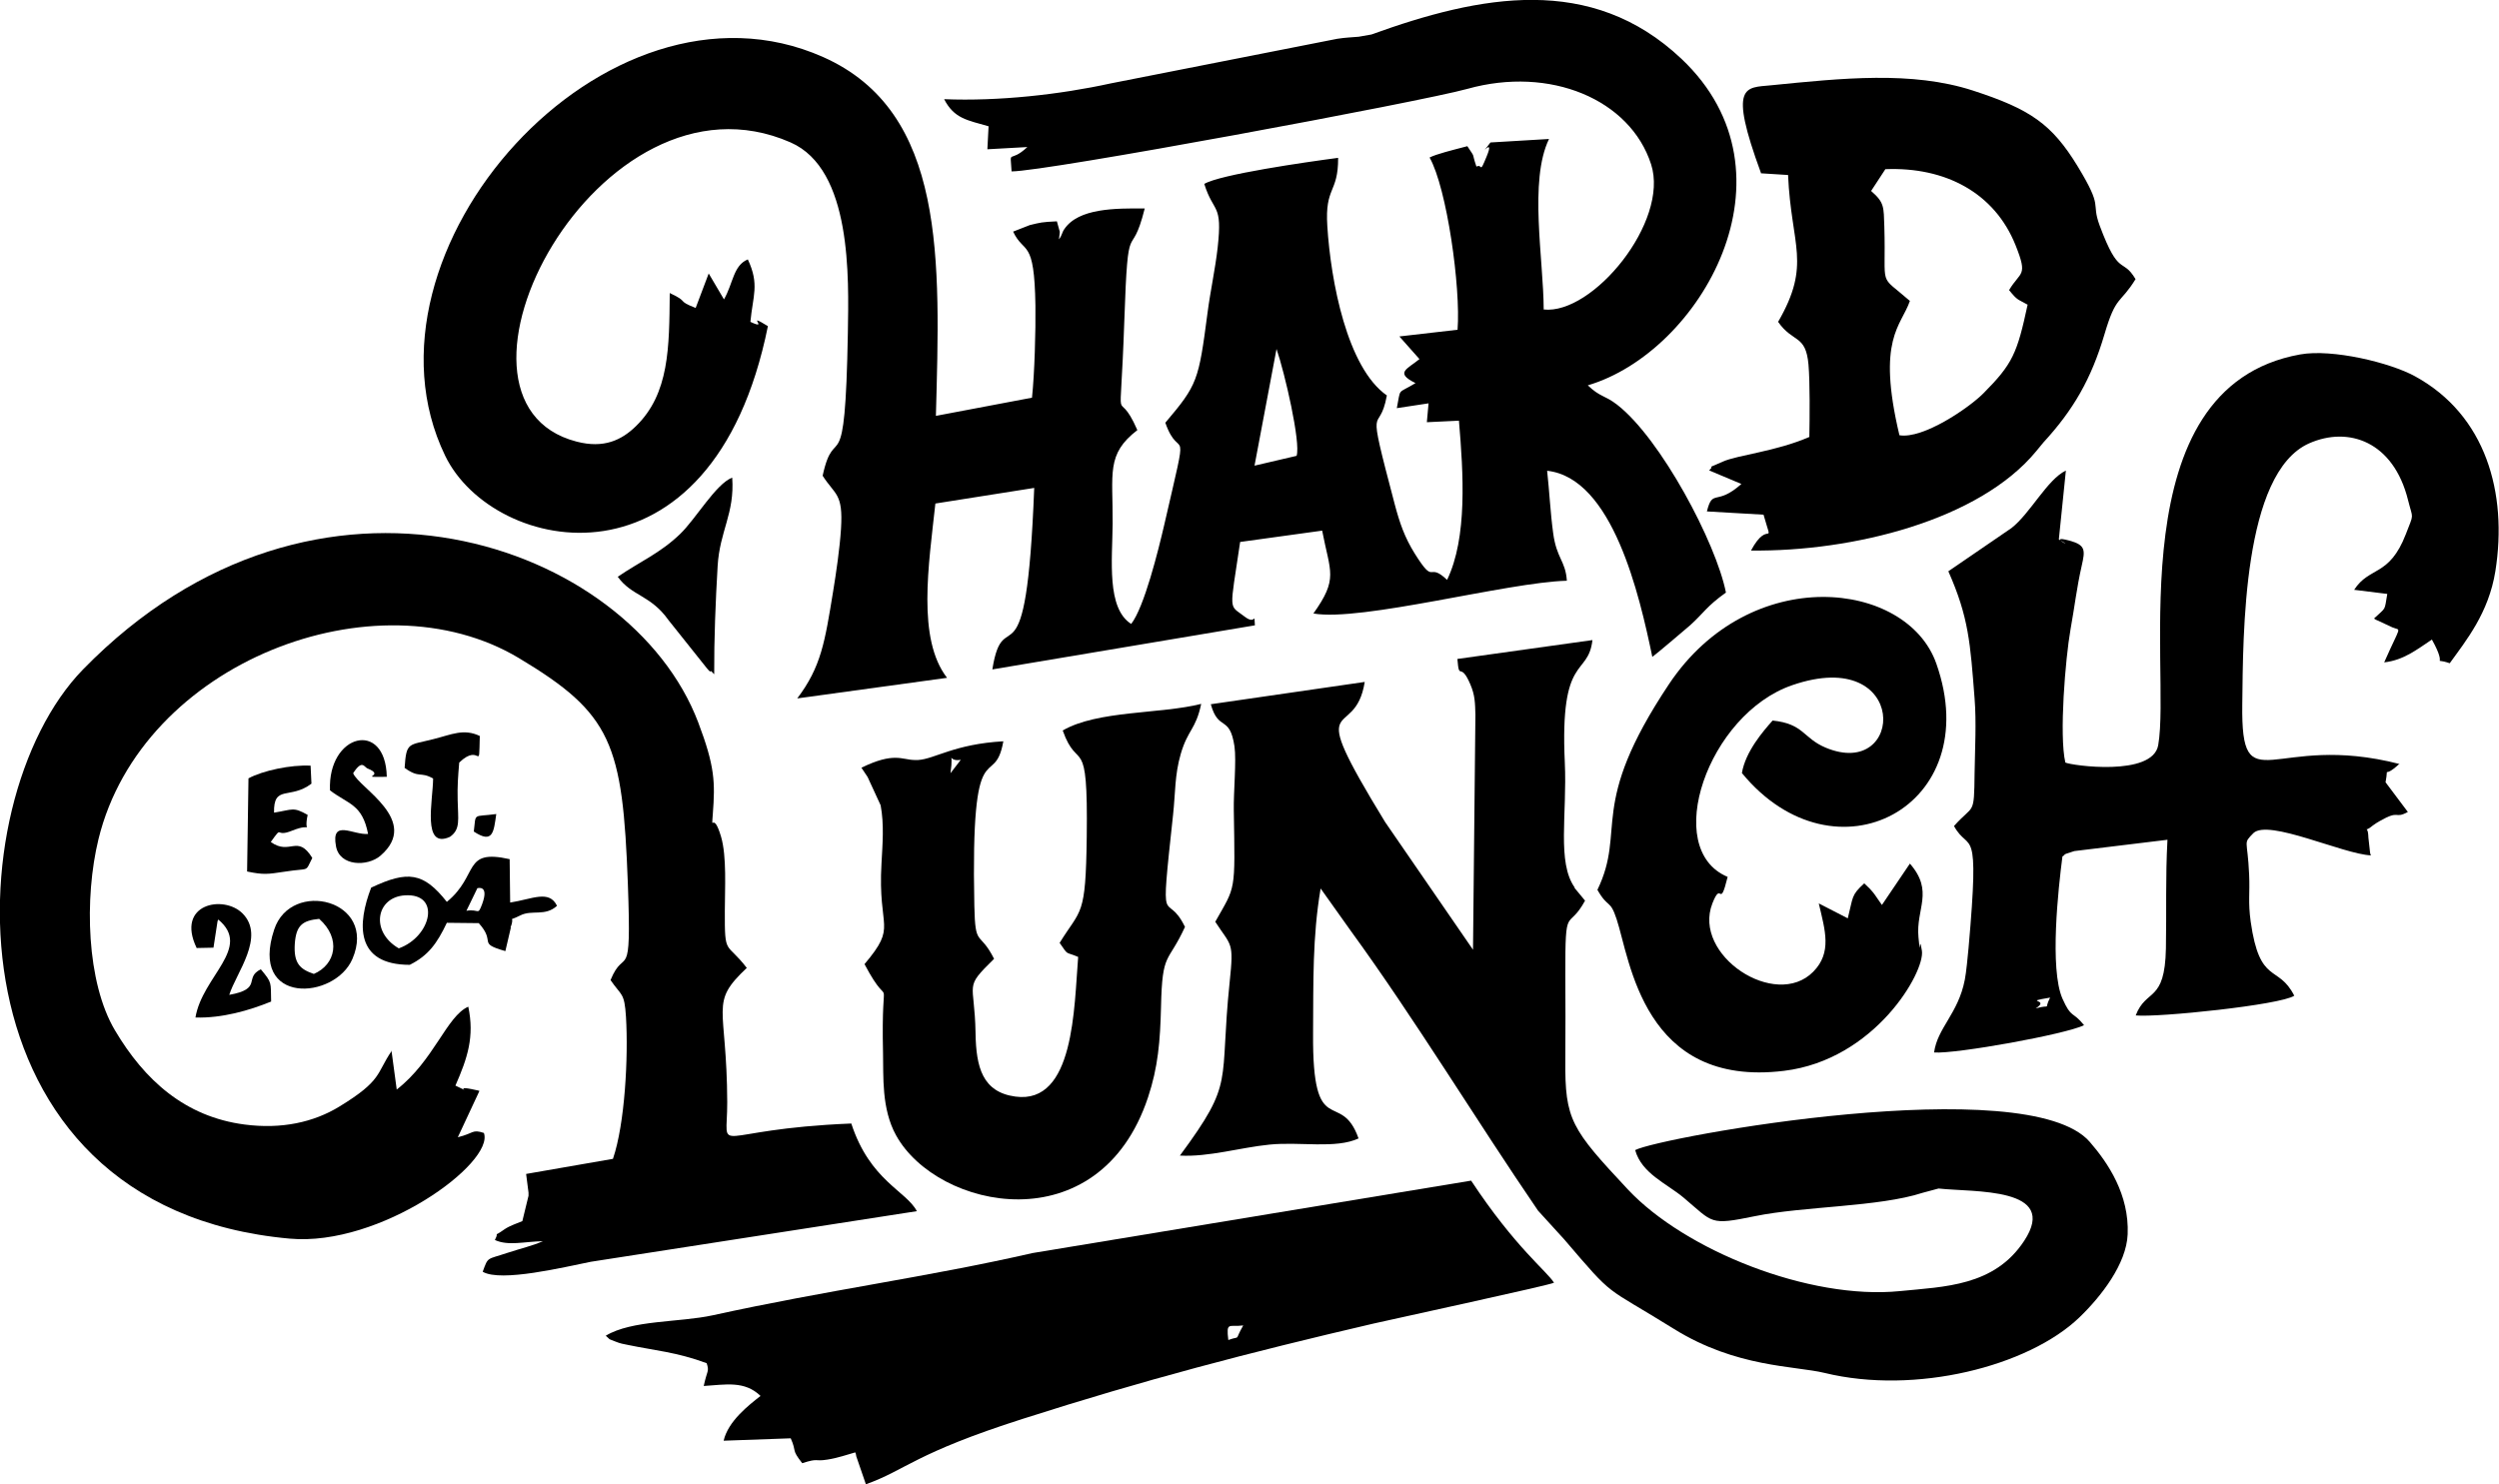
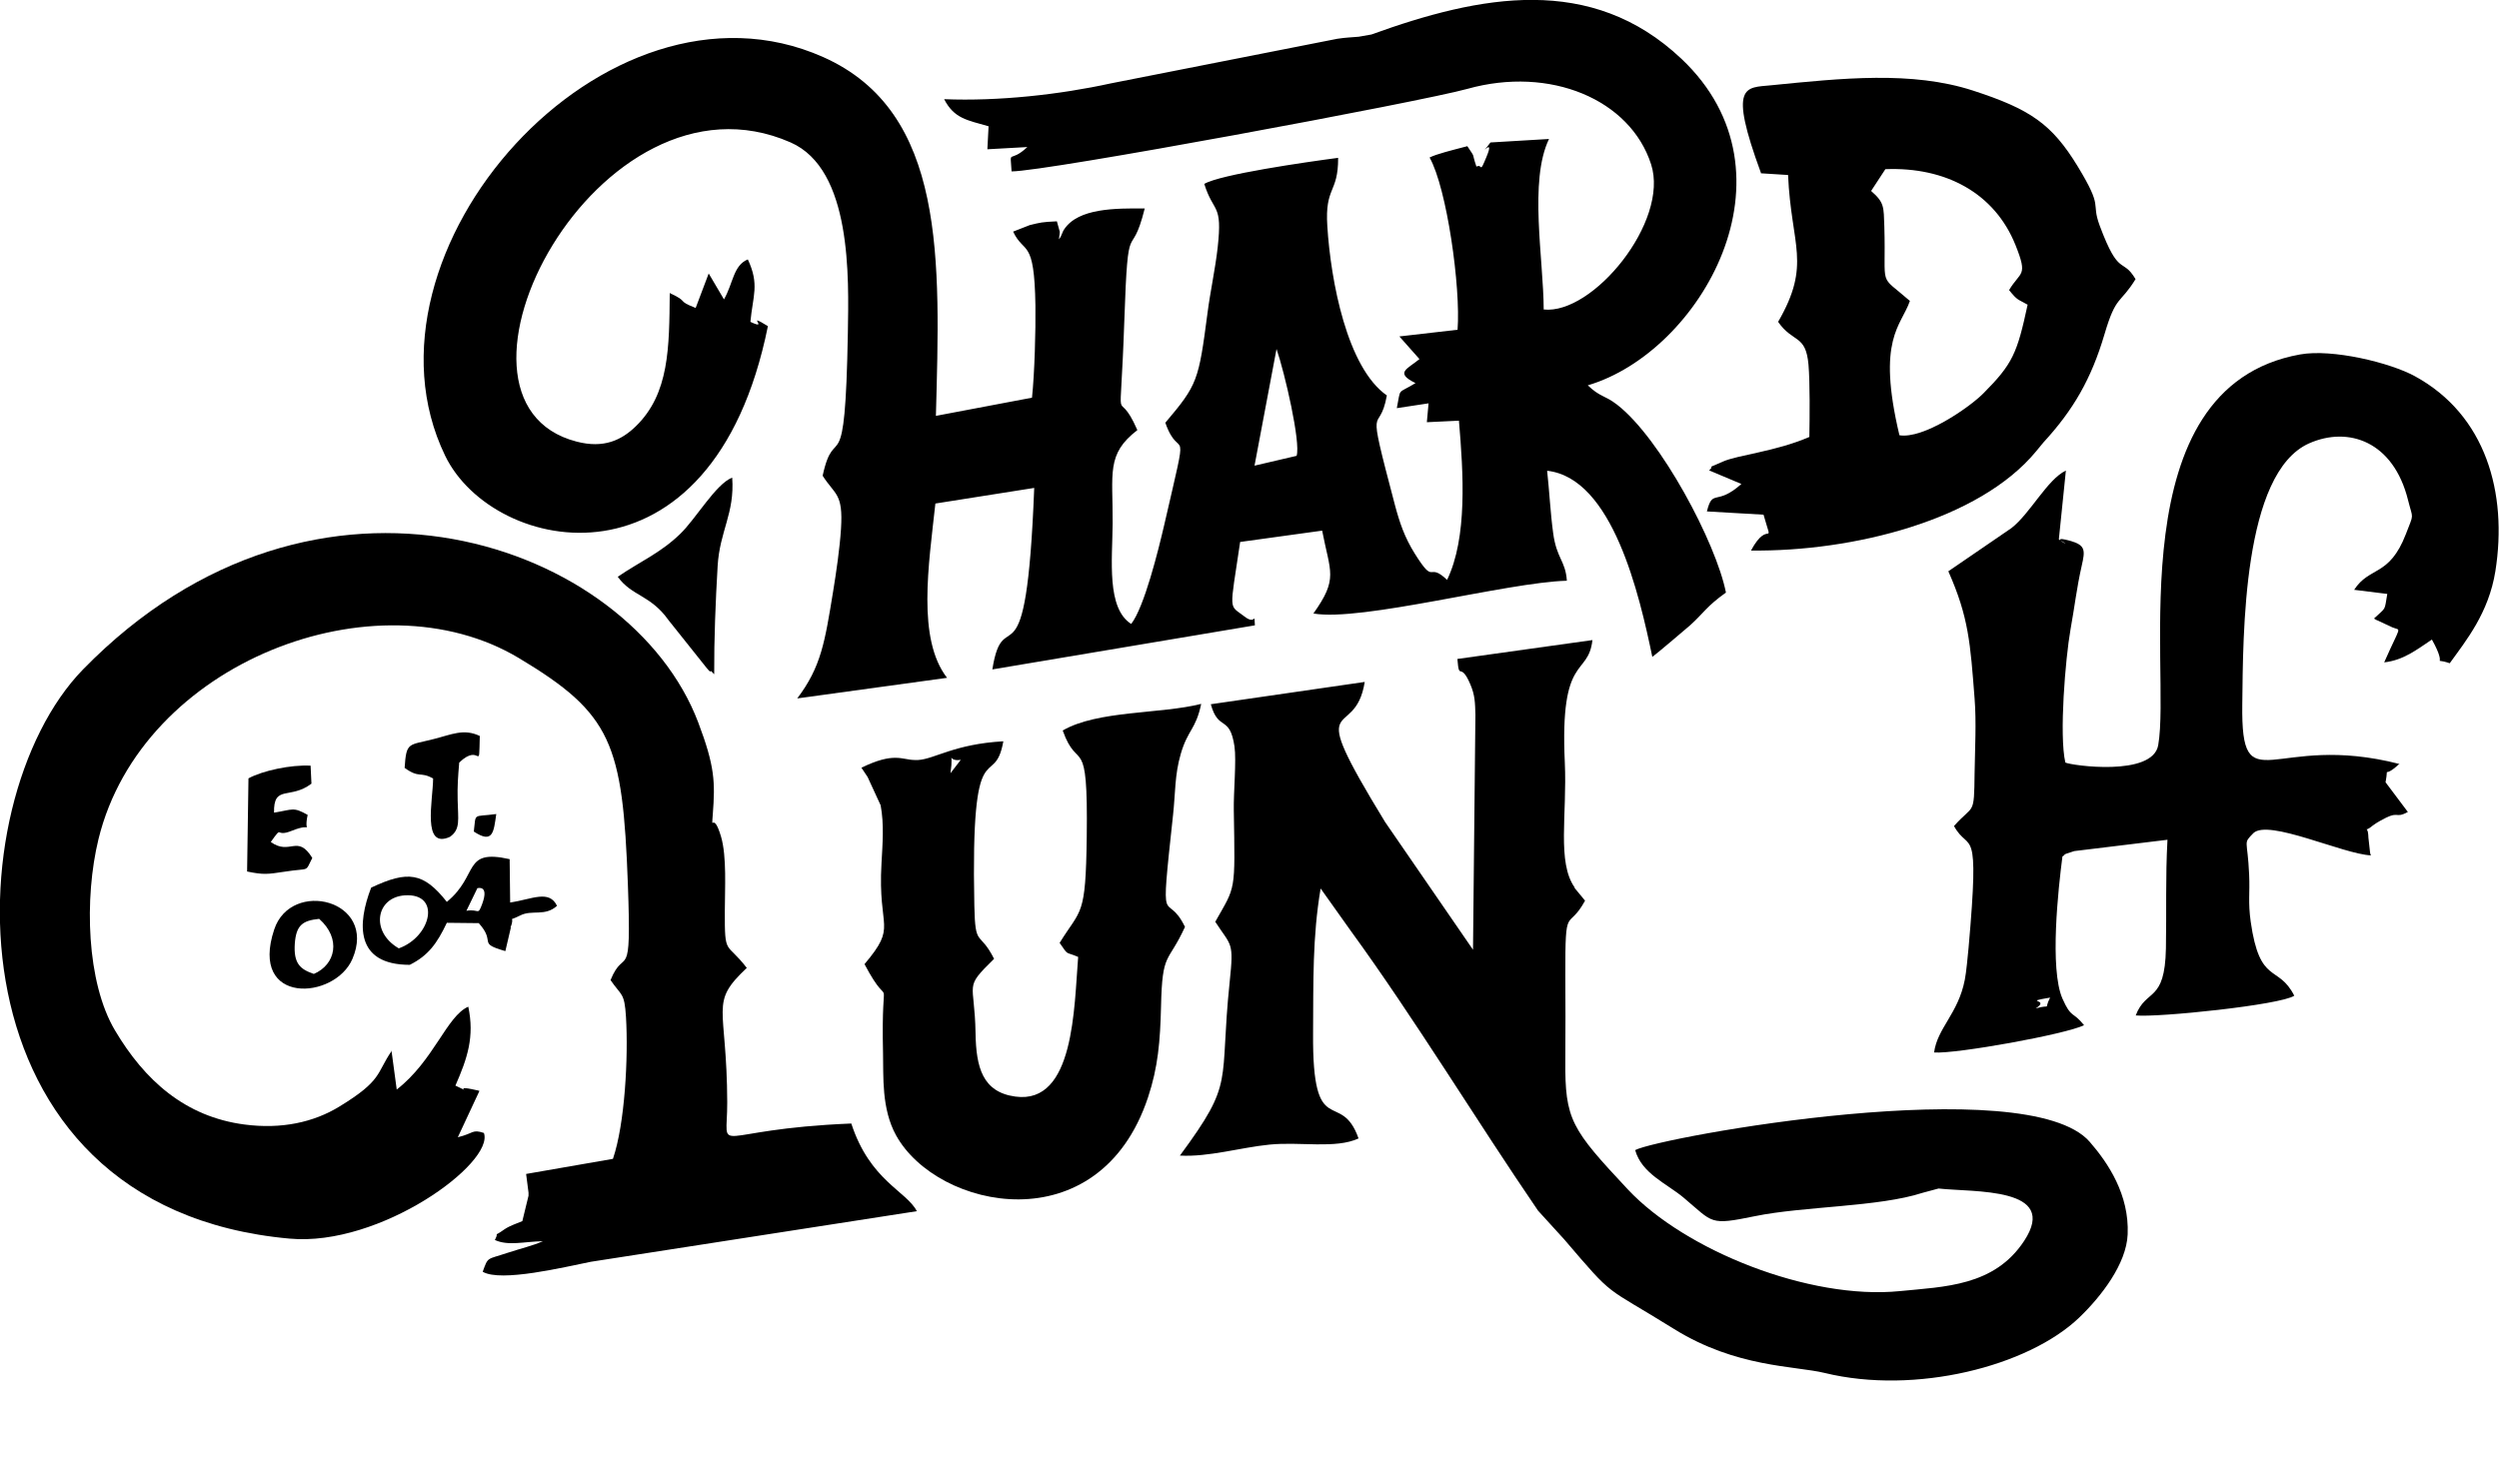
<svg xmlns="http://www.w3.org/2000/svg" xml:space="preserve" width="39.852mm" height="23.677mm" version="1.1" style="shape-rendering:geometricPrecision; text-rendering:geometricPrecision; image-rendering:optimizeQuality; fill-rule:evenodd; clip-rule:evenodd" viewBox="0 0 145.63 86.52">
  <defs>
    <style type="text/css"> .fil0 {fill:black} </style>
  </defs>
  <g id="Слой_x0020_1">
    <path class="fil0" d="M73.11 27.13l1.28 -6.79c0.48,1.39 1.42,5.46 1.17,6.23l-2.44 0.57zm13.75 -18.83c-0.87,1.13 0.32,-0.49 -0.23,0.83 -0.44,1.07 -0.21,0.39 -0.59,0.58 -0.31,-0.9 -0.01,-0.41 -0.53,-1.19 -0.91,0.24 -1.78,0.45 -2.2,0.66 1.01,1.79 1.82,7.58 1.63,10.04l-3.39 0.39 1.17 1.32c-0.7,0.58 -1.47,0.79 -0.23,1.4 -1.1,0.67 -0.84,0.22 -1.09,1.46l1.85 -0.28 -0.1 1.1 1.87 -0.09c0.26,3.07 0.5,6.81 -0.69,9.28 -1.16,-1.1 -0.67,0.41 -1.89,-1.54 -0.59,-0.95 -0.87,-1.77 -1.16,-2.86 -1.74,-6.6 -0.92,-3.81 -0.46,-6.35 -2.32,-1.62 -3.27,-6.67 -3.47,-9.87 -0.15,-2.32 0.64,-1.9 0.63,-3.98 -1.9,0.25 -6.89,0.97 -7.8,1.52 0.55,1.75 1.07,1.09 0.78,3.71 -0.14,1.25 -0.43,2.56 -0.59,3.8 -0.52,3.97 -0.58,4.19 -2.46,6.41 0.87,2.48 1.45,-0.63 -0.06,5.94 -0.35,1.51 -1.17,4.82 -1.93,5.79 -1.44,-0.92 -1.1,-3.72 -1.08,-5.85 0.02,-2.94 -0.39,-4.04 1.44,-5.45 -1.28,-2.94 -1.01,0.93 -0.76,-6.37 0.22,-6.5 0.36,-3.24 1.19,-6.55 -1.68,-0.01 -3.86,-0.03 -4.69,1.21 -0.14,0.2 -0.13,0.37 -0.31,0.59 0.01,-0.1 0.06,-0.43 0.05,-0.44l-0.17 -0.61c-0.89,0.04 -0.96,0.07 -1.58,0.22l-0.97 0.38c0.65,1.37 1.24,0.32 1.3,4.32 0.02,1.43 -0.05,3.96 -0.2,5.36l-5.6 1.06c0.24,-9.05 0.63,-17.72 -6.58,-20.92 -12.68,-5.62 -27.75,11.4 -22.02,23.24 2.8,5.8 15.58,8.42 18.81,-7.55 -1.4,-0.86 0.14,0.3 -1.02,-0.25 0.14,-1.52 0.54,-2.17 -0.15,-3.64 -0.85,0.35 -0.85,1.39 -1.39,2.33l-0.89 -1.51 -0.76 2.01c-1.17,-0.46 -0.33,-0.32 -1.51,-0.87 -0.03,3.17 -0.02,5.86 -1.97,7.76 -0.82,0.8 -1.86,1.32 -3.46,0.9 -9.17,-2.37 1.28,-22.35 12.47,-17.44 3.59,1.57 3.39,7.89 3.34,11.08 -0.16,9.16 -0.75,5.05 -1.47,8.35 0.73,1.14 1.2,1.01 1.07,3.09 -0.07,1.13 -0.28,2.56 -0.46,3.66 -0.48,2.93 -0.69,4.38 -2.09,6.23l8.73 -1.2c-1.76,-2.28 -1.07,-6.57 -0.68,-10.16l5.76 -0.91c-0.47,12.2 -1.78,6.44 -2.44,10.58l15.3 -2.57c-0.06,-0.86 0.09,0.03 -0.6,-0.51 -0.94,-0.73 -0.88,-0.15 -0.26,-4.35l4.78 -0.66c0.47,2.45 0.95,2.78 -0.51,4.83 2.79,0.49 11.3,-1.82 14.77,-1.91 -0.08,-1.18 -0.6,-1.28 -0.8,-2.79 -0.16,-1.17 -0.22,-2.45 -0.35,-3.62 3.82,0.42 5.38,7.24 6.13,10.85 0.17,-0.11 1.91,-1.59 2.2,-1.84 0.8,-0.72 0.94,-1.09 2.09,-1.91 -0.57,-2.89 -3.8,-8.98 -6.34,-10.95 -0.74,-0.57 -0.98,-0.43 -1.71,-1.13 6.55,-1.93 12.56,-12.32 5.46,-19.03 -5.26,-4.97 -11.72,-3.72 -18.07,-1.42l-0.74 0.13c-0.44,0.04 -0.73,0.04 -1.25,0.12l-13.2 2.6c-2.96,0.65 -6.54,1.05 -9.71,0.92 0.59,1.14 1.35,1.22 2.59,1.58l-0.07 1.34 2.33 -0.13c-1.08,1.01 -1.01,0.02 -0.92,1.42 1.97,0.01 23.86,-4.06 26.56,-4.81 4.82,-1.35 9.49,0.61 10.71,4.4 1.07,3.33 -3.39,8.77 -6.26,8.46 -0.01,-2.95 -0.87,-7.5 0.31,-9.94l-3.36 0.2z" />
    <path class="fil0" d="M22.83 61.25c-0.92,1.34 -0.53,1.71 -3.05,3.25 -1.5,0.92 -3.38,1.33 -5.52,1.05 -3.48,-0.45 -5.84,-2.59 -7.56,-5.49 -1.66,-2.79 -1.8,-7.71 -0.96,-11.15 2.53,-10.33 16.19,-15.53 24.5,-10.55 5.41,3.24 6.05,4.97 6.35,13.19 0.22,6.02 -0.18,3.53 -1.01,5.58 0.64,0.94 0.81,0.7 0.9,2.15 0.14,2.34 -0.06,6.22 -0.76,8.27l-5.06 0.88 0.14 1.09c0,0.04 0,0.14 -0,0.18l-0.36 1.48c-0.3,0.13 -0.72,0.26 -1.03,0.47 -0.83,0.59 -0.24,-0.01 -0.57,0.63 0.78,0.36 1.72,0.09 2.8,0.07 -0.64,0.28 -1.25,0.41 -2.07,0.68 -1.22,0.41 -1.11,0.2 -1.44,1.1 1.06,0.63 4.79,-0.28 6.3,-0.58l19 -2.95c-0.61,-1.18 -2.73,-1.77 -3.82,-5.11 -8.32,0.34 -7.22,2 -7.23,-1.24 -0.02,-5.7 -1.07,-5.75 1.14,-7.83 -1.21,-1.57 -1.29,-0.66 -1.28,-3.32 0,-1.28 0.12,-3.17 -0.22,-4.33 -0.48,-1.61 -0.57,-0.13 -0.48,-1.32 0.14,-1.86 0.12,-2.78 -0.85,-5.34 -3.96,-10.44 -22.24,-17.04 -35.85,-3.09 -7.56,7.75 -8.16,31.36 12.04,33.18 5.28,0.48 11.95,-4.41 11.32,-6.16 -0.7,-0.23 -0.57,0.02 -1.52,0.25l1.26 -2.7c-0.06,-0.03 -0.16,-0.04 -0.2,-0.05 -1.62,-0.37 0.13,0.36 -1.2,-0.26 0.7,-1.6 1.12,-2.84 0.75,-4.6 -1.26,0.55 -2,3.14 -4.17,4.83l-0.31 -2.3z" />
    <path class="fil0" d="M91.77 51.74c-1.05,-1.47 -0.44,-4.26 -0.58,-7.29 -0.3,-6.4 1.36,-4.96 1.61,-7.14l-7.87 1.1c0.11,1.35 0.16,0.09 0.75,1.47 0.28,0.65 0.28,1.09 0.3,1.79l-0.14 13.69 -5.12 -7.44c-4.87,-7.97 -1.77,-4.51 -1.19,-8.17l-8.97 1.3c0.45,1.62 1.1,0.59 1.38,2.46 0.12,0.81 -0.06,2.69 -0.04,3.72 0.08,4.86 0.12,4.37 -1.08,6.5 0.94,1.45 1.09,1.13 0.84,3.5 -0.63,6.05 0.34,5.74 -2.9,10.13 1.69,0.09 3.52,-0.47 5.22,-0.64 1.78,-0.18 3.86,0.26 5.19,-0.36 -1.04,-2.94 -2.7,0.25 -2.65,-6.13 0.02,-3 -0.04,-5.61 0.44,-8.44l1.75 2.46c3.74,5.14 7.31,11.04 10.92,16.32l1.53 1.68c3.01,3.52 2.19,2.6 6.4,5.22 3.62,2.25 7.03,2.14 8.77,2.56 5.28,1.29 11.87,-0.38 14.84,-3.23 1.27,-1.22 2.75,-3.12 2.82,-4.85 0.1,-2.31 -1.14,-4.16 -2.21,-5.39 -3.63,-4.18 -25.09,-0.27 -26.49,0.48 0.38,1.37 1.84,1.95 2.82,2.77 1.76,1.48 1.48,1.63 4.17,1.08 2.83,-0.58 7.21,-0.53 9.76,-1.36l0.93 -0.25c2.07,0.23 7.06,-0.1 4.99,3.05 -1.74,2.65 -4.65,2.67 -7.24,2.93 -5.28,0.53 -12.53,-2.38 -15.85,-5.92 -3.3,-3.53 -3.68,-4.05 -3.65,-7.56 0.01,-1.92 0.01,-3.13 0,-4.93 -0.01,-4.3 0.14,-2.5 1.15,-4.35l-0.62 -0.75z" />
    <path class="fil0" d="M118.63 58.78c0.91,-0.57 -0.85,-0.34 0.84,-0.63 -0.41,0.81 0.17,0.35 -0.84,0.63zm21.23 -14.24c-7.42,-1.92 -9.27,2.41 -9.19,-3.49 0.05,-4.05 0.01,-13.49 3.9,-15.21 2.29,-1.01 4.91,-0.11 5.76,3.31 0.29,1.17 0.36,0.71 -0.13,1.99 -0.97,2.5 -2.12,1.86 -3.01,3.24l1.93 0.24c-0.18,1.03 -0.04,0.74 -0.77,1.43 0.06,0.06 0.16,0.1 0.21,0.12l0.86 0.4c0.52,0.22 0.51,-0.21 -0.48,2.04 1.13,-0.13 1.88,-0.73 2.78,-1.33 1,1.79 -0.12,0.99 1.04,1.38 0.95,-1.32 2.27,-2.93 2.66,-5.37 0.72,-4.55 -0.55,-9.1 -4.69,-11.36 -1.44,-0.79 -4.81,-1.61 -6.69,-1.27 -10.67,1.92 -7.5,18.41 -8.27,22.78 -0.33,1.85 -5.06,1.18 -5.41,1.01 -0.37,-1.58 0,-6.06 0.3,-7.76 0.25,-1.38 0.35,-2.37 0.65,-3.7 0.21,-0.92 0.24,-1.22 -0.72,-1.48 -1.42,-0.38 0.56,0.62 -0.61,-0.07l0.41 -4.01c-1.08,0.51 -2.07,2.49 -3.17,3.35l-3.68 2.52c1.19,2.68 1.28,4.19 1.53,7.42 0.11,1.39 0.02,2.93 0,4.35 -0.03,2.54 -0.04,1.77 -1.2,3.08 0.9,1.64 1.51,-0.39 0.85,7.09 -0.04,0.43 -0.14,1.49 -0.22,1.87 -0.38,1.97 -1.6,2.81 -1.79,4.24 1.29,0.09 7.66,-1.06 8.74,-1.59 -0.68,-0.85 -0.73,-0.36 -1.26,-1.55 -0.76,-1.73 -0.24,-6.45 0,-8.29 0.34,-0.2 -0.23,-0.01 0.69,-0.31l5.43 -0.66c-0.12,2.21 -0.05,4.15 -0.09,6.33 -0.06,3.2 -1.15,2.31 -1.76,3.91 1.29,0.13 8.45,-0.61 9.24,-1.15 -0.94,-1.85 -2.01,-0.58 -2.54,-4.32 -0.16,-1.16 -0.04,-1.64 -0.09,-2.74 -0.09,-2.1 -0.38,-1.77 0.25,-2.42 0.88,-0.83 5.23,1.23 6.85,1.3 -0.06,-0.09 -0.06,-0.26 -0.07,-0.32l-0.08 -0.72c-0.02,-0.89 -0.38,-0.16 0.27,-0.71 0.04,-0.04 0.33,-0.22 0.39,-0.25 1.2,-0.69 0.83,-0.09 1.64,-0.53l-1.3 -1.73c0.21,-1.12 -0.23,-0.11 0.81,-1.08z" />
-     <path class="fil0" d="M71.58 78.11c-0.13,-1.1 0.04,-0.74 0.87,-0.85 -0.57,0.99 -0.07,0.56 -0.87,0.85zm-21.12 8.41c2.35,-0.84 2.83,-1.8 9.16,-3.82 7.06,-2.26 13.09,-3.84 20.43,-5.55 1.26,-0.29 10.33,-2.25 10.51,-2.38 -0.41,-0.67 -2.25,-2.04 -4.83,-5.95l-25.55 4.22c-6.17,1.41 -11.92,2.15 -18.65,3.63 -1.93,0.42 -4.72,0.27 -6.23,1.19 0.35,0.29 0.02,0.12 0.59,0.35 0.24,0.1 0.46,0.14 0.72,0.19 1.53,0.32 2.81,0.41 4.57,1.06 0.17,0.5 0.02,0.42 -0.17,1.33 1.28,-0.08 2.38,-0.32 3.31,0.58 -0.69,0.54 -1.89,1.47 -2.15,2.61l3.91 -0.14c0.37,0.83 0.01,0.61 0.67,1.45 1,-0.32 0.67,-0.08 1.47,-0.21 0.59,-0.09 1.16,-0.29 1.62,-0.42 0.04,0.07 0.05,0.18 0.06,0.23l0.56 1.63z" />
    <path class="fil0" d="M109.04 11.13l0.83 -1.27c3.5,-0.14 6.37,1.38 7.59,4.44 0.74,1.85 0.28,1.49 -0.38,2.61 0.51,0.63 0.49,0.51 1.08,0.85 -0.61,2.84 -0.87,3.45 -2.58,5.17 -0.87,0.87 -3.52,2.67 -4.89,2.44 -1.34,-5.63 0.1,-6.35 0.61,-7.83 -1.88,-1.64 -1.38,-0.62 -1.49,-4.33 -0.04,-1.15 0.01,-1.4 -0.76,-2.07zm-6.43 -1.03l1.59 0.1c0.18,4.15 1.38,5.17 -0.58,8.56 0.87,1.25 1.61,0.71 1.77,2.49 0.09,1.06 0.07,3.11 0.05,4.22 -1.96,0.85 -4.18,1.05 -5.05,1.44 -1.16,0.51 -0.37,0.12 -0.79,0.51l1.88 0.79c-1.48,1.32 -1.67,0.24 -2.01,1.6l3.3 0.19c0.59,2.07 0.29,0.18 -0.73,2.09 5.92,0.07 13.3,-1.76 16.62,-5.79l0.42 -0.51c1.74,-1.89 2.79,-3.7 3.56,-6.31 0.68,-2.31 0.9,-1.73 1.81,-3.21 -0.78,-1.31 -0.95,-0.06 -2.09,-3.12 -0.53,-1.44 0.25,-0.93 -1.28,-3.45 -1.51,-2.48 -2.78,-3.34 -6.1,-4.42 -3.57,-1.16 -7.65,-0.72 -11.77,-0.31 -1.51,0.15 -2.5,-0.09 -0.59,5.11z" />
    <path class="fil0" d="M55.39 45.07c0.22,-1.53 -0.28,-0.63 0.6,-0.78l-0.6 0.78zm13.67 8.97c-1.13,-2.33 -1.49,0.77 -0.7,-6.54 0.14,-1.27 0.09,-2.33 0.45,-3.56 0.42,-1.43 0.87,-1.4 1.19,-2.91 -2.38,0.6 -6.04,0.37 -8.07,1.55 0.9,2.54 1.48,-0.05 1.4,6.19 -0.06,4.73 -0.32,4.15 -1.58,6.19 0.55,0.79 0.29,0.48 1.08,0.82 -0.24,2.92 -0.21,8.61 -3.66,8.14 -1.91,-0.26 -2.29,-1.7 -2.32,-3.7 -0.05,-3.08 -0.72,-2.56 1.08,-4.33 -0.86,-1.7 -1.1,-0.6 -1.15,-3.09 -0.22,-10.6 1.16,-6.6 1.69,-9.59 -2.85,0.16 -4,1.03 -4.96,1.09 -0.06,0 -0.15,-0 -0.22,-0 -0.73,-0.01 -1.19,-0.48 -3.09,0.45 0.04,0.06 0.1,0.14 0.12,0.18 0.02,0.03 0.09,0.13 0.12,0.18 0.03,0.04 0.09,0.13 0.12,0.18l0.76 1.65c0.21,1.12 0.11,2.26 0.05,3.38 -0.23,3.94 0.96,3.57 -0.99,5.88 1.68,3.19 0.95,-0.37 1.08,5.23 0.03,1.28 -0.1,3.2 0.76,4.75 2.4,4.34 11.83,6.35 14.68,-2.21 0.59,-1.77 0.71,-3.28 0.76,-5.3 0.07,-3.26 0.4,-2.46 1.4,-4.65z" />
-     <path class="fil0" d="M100.67 51.11c-3.85,-1.62 -1.14,-9.48 3.77,-11.17 6.85,-2.36 6.59,5.58 1.95,3.64 -1.33,-0.56 -1.26,-1.39 -3.09,-1.58 -0.56,0.63 -1.58,1.81 -1.79,3.06 5.43,6.61 14.27,1.95 11.33,-6.38 -1.71,-4.86 -10.84,-5.9 -15.58,1.2 -4.78,7.17 -2.45,8.43 -4.17,11.99 0.64,1.12 0.73,0.52 1.12,1.71 0.78,2.34 1.54,9.84 9.75,8.84 5.3,-0.64 8.23,-5.77 8.04,-7 -0.18,-1.14 -0.06,0.68 -0.2,-0.79 -0.16,-1.66 0.92,-2.66 -0.5,-4.29l-1.63 2.41c-0.04,-0.06 -0.1,-0.14 -0.14,-0.2l-0.27 -0.39c-0.04,-0.05 -0.1,-0.14 -0.14,-0.18 -0.04,-0.05 -0.12,-0.13 -0.15,-0.17l-0.33 -0.32c-0.77,0.7 -0.64,0.78 -0.96,2.04l-1.69 -0.87c0.37,1.58 0.78,2.86 -0.32,3.98 -2.2,2.24 -7.06,-0.96 -5.88,-3.98 0.55,-1.41 0.4,0.44 0.89,-1.55z" />
    <path class="fil0" d="M41.62 39.3c-0.01,-2.04 0.08,-4.26 0.2,-6.3 0.12,-2.06 1,-3.06 0.85,-5.16 -0.95,0.36 -2.13,2.42 -3.04,3.29 -1.16,1.12 -2.35,1.61 -3.63,2.49 0.82,1.14 1.91,1.05 2.96,2.53l2.24 2.81c0.05,0.04 0.17,0.23 0.21,0.17 0.03,-0.06 0.14,0.12 0.21,0.17z" />
    <path class="fil0" d="M23.24 55.28c-1.68,-0.97 -1.33,-2.98 0.35,-3.09 2.13,-0.14 1.55,2.41 -0.35,3.09zm4.58 -3.51c0,0.01 0.7,-0.22 0.28,0.92 -0.27,0.72 -0.17,0.27 -0.92,0.4l0.64 -1.32zm1.93 2.29c0.31,-0.77 -0.27,-0.28 0.57,-0.7 0.68,-0.35 1.44,0.08 2.14,-0.56 -0.46,-0.95 -1.44,-0.39 -2.73,-0.19l-0.03 -2.53c-2.77,-0.62 -1.76,0.93 -3.66,2.49 -1.36,-1.72 -2.27,-1.84 -4.41,-0.83 -0.81,2.1 -0.95,4.5 2.25,4.5 1.08,-0.54 1.59,-1.25 2.16,-2.45l1.86 0.02c1.04,1.15 -0.13,1.15 1.55,1.63l0.32 -1.37z" />
    <path class="fil0" d="M15.97 47.38c-0.04,-1.67 0.93,-0.75 2.18,-1.7l-0.05 -1.05c-1.16,-0.06 -2.79,0.29 -3.62,0.74l-0.08 5.43c0.97,0.2 1.19,0.16 2.19,0.01 1.52,-0.24 1.16,0.07 1.61,-0.8 -0.87,-1.41 -1.29,-0.12 -2.42,-0.93 0.75,-1.05 0.19,-0.23 1.24,-0.66 1.35,-0.54 0.64,0.33 0.91,-0.92 -0.85,-0.48 -0.85,-0.31 -1.96,-0.13z" />
-     <path class="fil0" d="M12.72 53.6c1.99,1.65 -0.93,3.3 -1.33,5.71 1.54,0.05 3.14,-0.41 4.41,-0.93 -0.03,-1.15 0.07,-1.07 -0.6,-1.88 -1.01,0.49 0.13,1.14 -1.84,1.49 0.39,-1.26 2.13,-3.39 0.77,-4.75 -1.1,-1.1 -3.91,-0.56 -2.67,2.02l0.98 -0.02 0.22 -1.43c0.01,-0.1 0.02,-0.15 0.06,-0.21z" />
-     <path class="fil0" d="M20.58 45.07c0.53,-0.82 0.64,-0.36 0.83,-0.28 1.16,0.46 -0.72,0.52 1.13,0.49 -0.07,-3.36 -3.45,-2.5 -3.31,0.79 1.07,0.82 1.88,0.79 2.22,2.54 -0.86,0.08 -2.17,-0.9 -1.87,0.72 0.21,1.17 1.83,1.2 2.59,0.55 2.38,-2.05 -1.27,-3.96 -1.59,-4.81z" />
    <path class="fil0" d="M18.29 56.77c-0.8,-0.27 -1.19,-0.61 -1.11,-1.77 0.08,-1.07 0.45,-1.34 1.42,-1.44 1.3,1.15 0.96,2.67 -0.31,3.21zm2.25 -0.88c1.47,-3.44 -3.58,-4.67 -4.56,-1.71 -1.48,4.44 3.54,4.11 4.56,1.71z" />
    <path class="fil0" d="M26.76 44.45c1.28,-1.23 1.14,0.73 1.2,-1.55 -0.94,-0.45 -1.65,-0.08 -2.69,0.18 -1.47,0.38 -1.59,0.14 -1.69,1.68 0.87,0.63 0.9,0.19 1.66,0.62 -0.01,1.29 -0.66,4.14 0.98,3.4 0.63,-0.44 0.47,-1.01 0.45,-2.14 -0.02,-0.85 0.02,-1.34 0.09,-2.18z" />
    <path class="fil0" d="M27.61 48.47c1.12,0.74 1.16,0.03 1.31,-1.02 -1.39,0.19 -1.17,-0.11 -1.31,1.02z" />
  </g>
</svg>